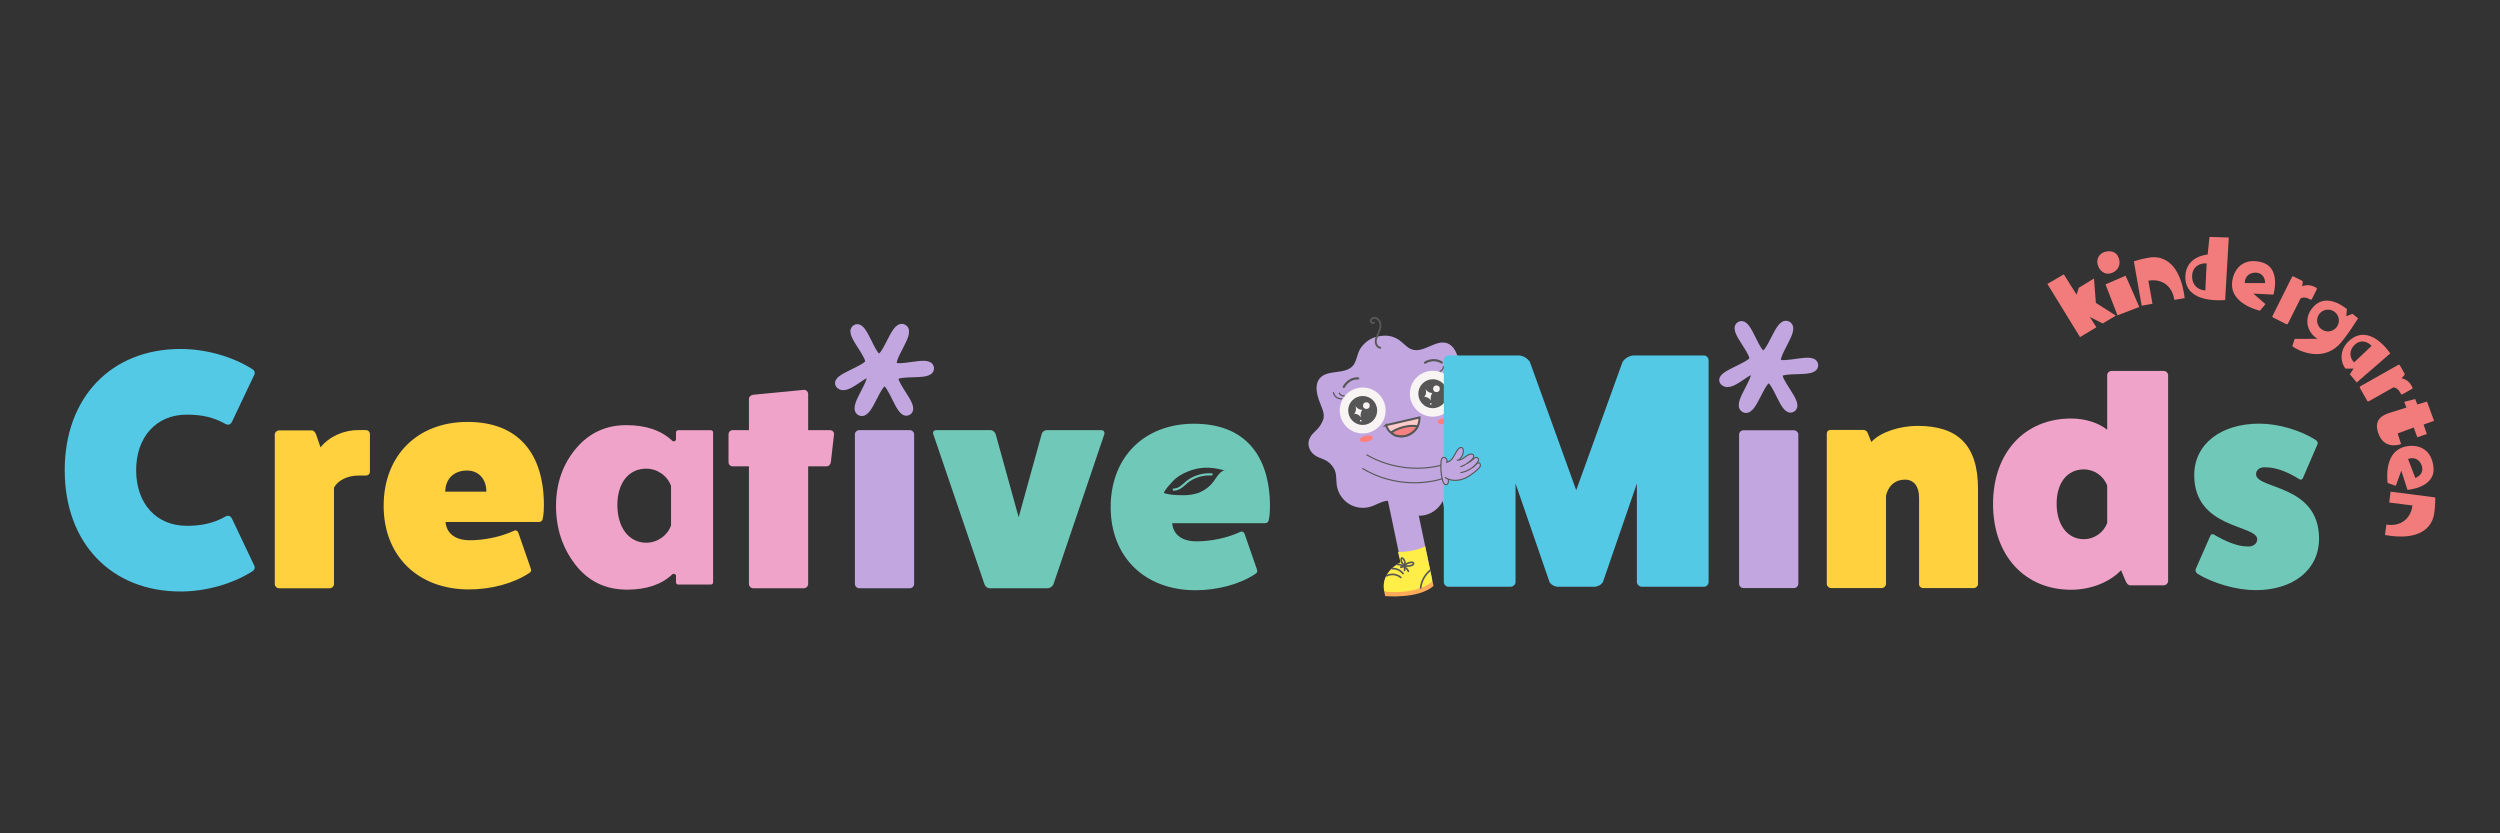
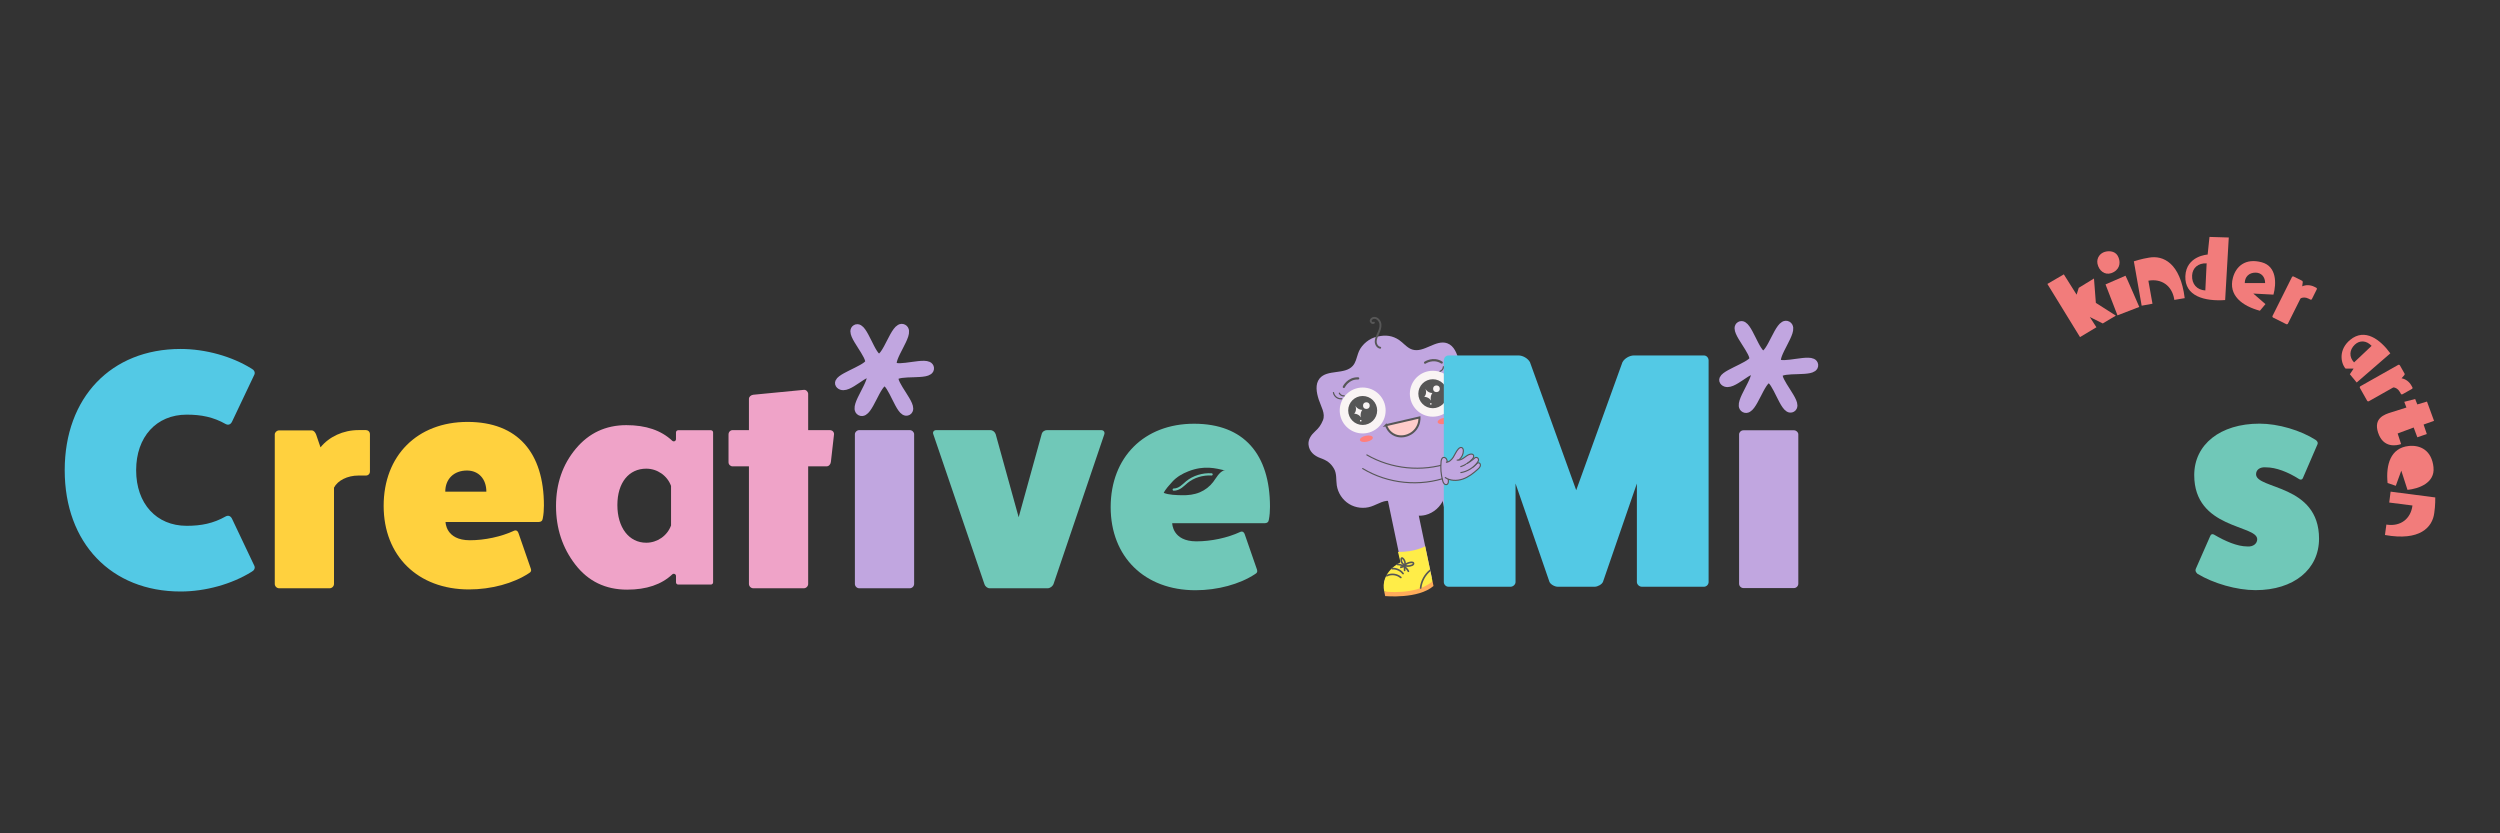
<svg xmlns="http://www.w3.org/2000/svg" id="Layer_1" data-name="Layer 1" viewBox="0 0 1200 400">
  <rect x="0" y="0" width="1200" height="400" fill="#333333" stroke="none" />
  <defs>
    <style>
      .cls-1 {
        fill: #f78181;
      }

      .cls-1, .cls-2, .cls-3, .cls-4, .cls-5, .cls-6, .cls-7, .cls-8, .cls-9, .cls-10, .cls-11, .cls-12 {
        stroke-miterlimit: 10;
      }

      .cls-1, .cls-3, .cls-4, .cls-6 {
        stroke-width: .99px;
      }

      .cls-1, .cls-3, .cls-4, .cls-6, .cls-8, .cls-9, .cls-10, .cls-11, .cls-12 {
        stroke: #565656;
      }

      .cls-13 {
        fill: #b5e07e;
      }

      .cls-2 {
        stroke: #70c8b8;
      }

      .cls-2, .cls-5, .cls-8, .cls-9, .cls-10, .cls-11, .cls-12 {
        stroke-linecap: round;
      }

      .cls-2, .cls-5, .cls-9, .cls-10, .cls-11, .cls-12 {
        fill: none;
      }

      .cls-2, .cls-10 {
        stroke-width: 1.07px;
      }

      .cls-14 {
        fill: #ff7e7b;
      }

      .cls-15 {
        fill: #f27c7b;
      }

      .cls-16 {
        fill: #ffed48;
      }

      .cls-3 {
        fill: #ffccca;
      }

      .cls-17 {
        fill: #70c8b8;
      }

      .cls-4, .cls-18 {
        fill: #f9f4f4;
      }

      .cls-5 {
        stroke: #575757;
        stroke-width: .92px;
      }

      .cls-19 {
        fill: #53c9e5;
      }

      .cls-20 {
        fill: #ffd13e;
      }

      .cls-6 {
        fill: #565656;
      }

      .cls-7 {
        stroke: #c1a6e0;
        stroke-width: 4.37px;
      }

      .cls-7, .cls-8, .cls-21 {
        fill: #c1a6e0;
      }

      .cls-8, .cls-11 {
        stroke-width: .54px;
      }

      .cls-22 {
        fill: #efa3c8;
      }

      .cls-9 {
        stroke-width: .8px;
      }

      .cls-23 {
        fill: #ffac5a;
      }

      .cls-12 {
        stroke-width: .59px;
      }
    </style>
  </defs>
  <g>
    <path class="cls-13" d="M298.76,192.41c.02-.07.05-.14.08-.21-.03.08-.05.15-.07.23v-.02Z" />
    <path class="cls-19" d="M122.11,271.63c.48,1.13-.16,2.26-1.46,2.91-9.38,5.82-21.99,9.38-33.96,9.38-33.31,0-55.63-23.28-55.63-58.21s22.31-58.21,55.63-58.21c11.97,0,24.58,3.56,33.96,9.38,1.29.65,1.94,1.78,1.46,2.91l-10.67,22.48c-.65,1.45-1.78,1.94-3.07,1.29-5.98-3.4-11.8-4.53-18.76-4.53-14.55,0-24.26,10.67-24.26,26.68s9.7,26.68,24.26,26.68c6.95,0,12.77-1.13,18.76-4.53,1.29-.65,2.43-.16,3.07,1.29l10.67,22.48Z" />
    <path class="cls-20" d="M175.64,206.46c1.1,0,1.93.83,1.93,1.93v17.94c0,1.1-.83,1.93-1.93,1.93h-3.59c-5.25,0-9.94,2.35-11.73,5.8v46.24c0,1.1-.97,2.07-2.07,2.07h-24.29c-1.1,0-2.07-.97-2.07-2.07v-71.78c0-.97.97-1.93,2.07-1.93h15.6c1.1,0,1.79.97,2.21,2.07l2.07,6.07c4.14-5.11,10.9-8.28,18.22-8.28h3.59Z" />
    <path class="cls-22" d="M398.27,206.46c1.24,0,2.07.83,2.07,1.93l-1.52,13.39c-.14,1.1-.97,2.07-2.07,2.07h-8.83v56.45c0,1.1-.97,2.07-2.07,2.07h-24.29c-1.1,0-2.07-.97-2.07-2.07v-56.45h-7.87c-.97,0-1.93-.83-1.93-1.93v-13.39c0-1.24.97-2.07,1.93-2.07h7.87v-15.05c0-.97.97-1.79,2.07-1.93l24.29-2.35c1.1-.14,2.07.97,2.07,1.93v17.39h10.35Z" />
    <path class="cls-17" d="M528.57,206.46c1.24,0,1.8.97,1.52,1.93l-24.43,72.05c-.41.97-1.66,1.93-2.76,1.93h-27.88c-1.1,0-2.21-.97-2.48-1.93l-24.57-72.05c-.41-.97.28-1.93,1.38-1.93h25.95c1.24,0,2.21.83,2.62,1.93l11.04,39.89,11.04-39.89c.28-1.24,1.52-1.93,2.48-1.93h26.09Z" />
    <path class="cls-21" d="M436.71,206.46c1.1,0,2.07.97,2.07,1.93v71.91c0,1.1-.97,2.07-2.07,2.07h-24.29c-1.1,0-2.07-.97-2.07-2.07v-71.91c0-.97.97-1.93,2.07-1.93h24.29Z" />
    <path class="cls-17" d="M603.38,273.51c.28.97,0,1.52-.97,2.07-7.32,4.83-17.94,7.73-28.57,7.73-24.43,0-40.72-16.01-40.72-39.89s16.01-40.03,40.03-40.03,36.44,14.77,36.44,39.89c0,2.07-.14,4.14-.55,6.21-.14,1.1-.83,1.66-2.07,1.66h-44.31s0,8.7,11.6,8.7c7.04,0,14.91-1.66,21.12-4.55.97-.42,1.79.14,2.07,1.1l5.94,17.12ZM588.08,225.82c-4.75-1.07-9.99-2.56-17.6.38-2.95,1.14-5.71,2.73-7.84,5.11-1.29,1.44-3.28,3.56-4.05,5.28,2.5,1,6.06,1.06,8.75,1.12,2.93.07,5.89-.27,8.61-1.42,2.51-1.06,4.73-2.78,6.38-4.95,1.53-2.01,2.72-4.51,5.03-5.52M559.67,235.68s-.05.04-.07.06" />
    <path class="cls-2" d="M581.56,227.71c-4.27-.27-8.7,1.1-11.82,3.65-.95.78-1.79,1.65-2.79,2.37s-2.25,1.29-3.56,1.28" />
    <path class="cls-22" d="M341.22,206.51h-15.69c-.59,0-1.06.47-1.06,1.06v3.23c0,.94-1.12,1.4-1.8.76-5.29-4.99-12.64-7.49-22.02-7.49-9.88,0-17.98,3.78-24.29,11.35-6.31,7.57-9.47,16.73-9.47,27.48s3.09,20.13,9.29,28.13c6.19,8,14.47,12,24.85,12,9.27,0,16.49-2.45,21.67-7.33.67-.63,1.78-.14,1.78.78v3.05c0,.58.48,1.06,1.06,1.06h15.69c.59,0,1.06-.48,1.06-1.06v-71.96c0-.59-.48-1.06-1.06-1.06ZM322.1,252.22c-1.81,4.97-6.63,8.29-11.9,8.29-8.28,0-13.86-7.24-13.86-18.08s5.58-17.47,13.86-17.47c5.27,0,10.09,3.31,11.9,8.28v18.98Z" />
    <path class="cls-7" d="M417.99,179.59c2.3,3.36-8.46,15.89-4.9,17.78,3.56,1.9,7.54-14.24,11.56-14.23,3.71,0,7.71,15.96,10.94,14.08s-8.08-13.08-6.34-16.45,17.22-.28,16.89-4.06-15.48,1.96-17.59-1.14c-2.3-3.36,8.46-15.89,4.9-17.78s-7.54,14.24-11.56,14.23c-3.71,0-7.71-15.96-10.94-14.08s8.08,13.08,6.34,16.45-16.68,7.6-13.98,10.17c3.26,3.1,12.56-8.07,14.68-4.98Z" />
    <path class="cls-20" d="M254.84,273.07c.28.97,0,1.53-.97,2.08-7.36,4.86-18.05,7.78-28.75,7.78-24.58,0-40.97-16.11-40.97-40.14s16.11-40.27,40.27-40.27,36.66,14.86,36.66,40.13c0,2.08-.14,4.17-.56,6.25-.14,1.11-.83,1.67-2.08,1.67h-44.58s0,8.75,11.67,8.75c7.08,0,15-1.67,21.25-4.58.97-.42,1.8.14,2.08,1.11l5.97,17.22ZM233.45,235.99c0-6.11-3.75-10.14-9.3-10.14-6.25,0-10.42,4.03-10.42,10.14h19.72Z" />
    <path class="cls-23" d="M722.86,269.86l.46,2.2s-14.02,7.8-23.19,4.86l-.46-2.2,23.19-4.86Z" />
    <path class="cls-21" d="M714.03,197.72c-2.05,2.49-3.07,4.62-2.98,7.84.08,2.69,1.93,4.94,2.96,7.42,1.42,3.4,1.26,7.43-.44,10.7-1.7,3.27-4.89,5.73-8.48,6.53-3.4.76-7.53.33-9.75,3.01-1.28,1.55-1.48,3.69-2.09,5.6-.05.17-.11.34-.18.5,0,.02,0,.03-.02.05-1.48,3.8-4.87,6.84-8.83,7.82-2.84.7-5.91.35-8.56-.9,0,0,0,0,0,0-1.05-.49-2.03-1.13-2.9-1.9-1.51-1.32-2.78-3.05-4.68-3.72-3.29-1.15-6.6,1.34-9.91,2.45-3.49,1.17-7.5.71-10.63-1.23-3.14-1.93-5.35-5.3-5.89-8.94-.39-2.66.04-5.55-1.28-7.89-1.58-2.81-3.55-4.11-6.59-5.19-3.04-1.07-5.39-3.23-5.69-6.44-.24-2.5,1.28-4.69,3.15-6.37,1.87-1.69,2.77-2.99,3.75-5.3,1.36-3.23-.94-6.67-2.01-10.01-1.07-3.33-1.8-7.33.4-10.05,3.68-4.56,12.15-1.71,15.99-6.13,1.34-1.54,1.76-3.62,2.41-5.58.02-.08.05-.15.07-.23.14-.43.31-.85.49-1.26,1.47-3.23,5.15-6.31,8.74-6.89.07-.02.15-.04.22-.06,3.78-.9,7.16-.49,10.35,1.71.92.64,1.75,1.43,2.6,2.18,0,0,.01,0,.02.01,1.09.97,2.2,1.88,3.58,2.32,5.57,1.81,11.36-5,16.86-2.99,3.29,1.2,4.73,5,5.53,8.41.8,3.41.61,7.55,3.43,9.61,2.03,1.48,3.48,2.13,5.94,2.62,2.47.48,4.89,1.57,5.98,3.84,1.4,2.91.49,5.96-1.56,8.45Z" />
    <path class="cls-13" d="M652.48,173.38c.02-.07.05-.14.08-.21-.03.08-.05.15-.07.23v-.02Z" />
    <path class="cls-3" d="M665.29,204.1l16.06-3.72c.03.71.05,3.28-1.8,5.67-1.69,2.2-3.91,2.89-4.63,3.08-.46.14-3.44,1.01-6.32-.76-2.34-1.43-3.12-3.68-3.3-4.28Z" />
-     <path class="cls-1" d="M667.85,207.48s6-4.03,12.6-2.86c0,0-1.2,3.18-5.53,4.53,0,0-5.07,1.25-7.07-1.67Z" />
    <circle class="cls-18" cx="687.75" cy="188.99" r="11.02" />
    <circle class="cls-18" cx="654.09" cy="197.03" r="11.02" />
    <circle class="cls-6" cx="687.75" cy="188.99" r="6.46" />
    <circle class="cls-4" cx="686.8" cy="193.87" r=".87" />
    <circle class="cls-4" cx="689.5" cy="186.61" r="2.09" />
    <path class="cls-10" d="M684.04,174.08s3.86-2.66,7.99-.07" />
    <ellipse class="cls-14" cx="693.18" cy="202.05" rx="3.16" ry="1.46" transform="translate(-26.71 146.51) rotate(-11.84)" />
    <ellipse class="cls-14" cx="655.86" cy="210.61" rx="3.16" ry="1.46" transform="translate(-29.26 139.04) rotate(-11.84)" />
    <circle class="cls-6" cx="654.09" cy="197.03" r="6.46" />
    <path class="cls-18" d="M687.54,188.66c-.37-.01-1.09-.08-1.87-.53-.87-.5-1.32-1.19-1.51-1.51.14.29.53,1.19.28,2.32-.17.77-.55,1.29-.78,1.55.35,0,1.13.06,1.95.55.69.42,1.08.95,1.27,1.24-.1-.36-.23-1.02-.09-1.83.14-.87.52-1.49.74-1.8Z" />
    <circle class="cls-4" cx="653.16" cy="201.95" r=".87" />
    <circle class="cls-4" cx="655.86" cy="194.69" r="2.09" />
    <path class="cls-18" d="M653.9,196.75c-.37-.01-1.09-.08-1.87-.53-.87-.5-1.32-1.19-1.51-1.51.14.29.53,1.19.28,2.32-.17.77-.55,1.29-.78,1.55.35,0,1.13.06,1.95.55.69.42,1.08.95,1.27,1.24-.1-.36-.23-1.02-.09-1.83.14-.87.52-1.49.74-1.8Z" />
    <path class="cls-10" d="M645.04,185.72s1.99-4.25,6.87-4.09" />
    <path class="cls-21" d="M701.15,218.3l8.79,41.92s10.28,1.1,12.33,8.06c0,0-14.52,6.89-22.94,4.81l-10.92-52.11,12.74-2.67Z" />
    <path class="cls-16" d="M710.08,260.19s10.73.1,12.79,9.67c0,0-13,7.89-23.19,4.86l-3.53-16.86s5.52.67,13.04-2.73l.89,5.06Z" />
    <path class="cls-23" d="M664.43,283.92l.46,2.2s15.97,1.51,23.19-4.86l-.46-2.2-23.19,4.86Z" />
    <path class="cls-21" d="M663.61,227.98l8.79,41.92s-8.98,5.13-8.06,12.33c0,0,16.07.48,22.94-4.81l-10.92-52.11-12.74,2.67Z" />
    <path class="cls-16" d="M672.25,269.93s-9.79,4.4-7.83,13.99c0,0,15.07,2.01,23.19-4.86l-3.53-16.86s-4.79,2.83-13.04,2.73l1.21,4.99Z" />
-     <path class="cls-9" d="M708.4,265.5c.1-2.18,1.52-4.25,3.52-5.13" />
    <path class="cls-9" d="M711.19,265.47c.46-1.95,1.97-3.61,3.87-4.27" />
    <path class="cls-9" d="M712.93,266.77c1-2.2,3.45-3.65,5.86-3.47" />
    <path class="cls-9" d="M708.58,261.99c-1.05-.27-2.19-.22-3.21.15-.38.14-.82.43-.76.83.06.44.61.59,1.05.58.78-.01,1.56-.2,2.26-.55.31-.15.63-.38.69-.72.05-.3-.12-.58-.25-.86-.38-.83-.37-1.83.03-2.65.09-.18.24-.38.44-.35.14.02.23.14.31.25.68,1.06.54,2.58-.34,3.48.8.23,1.66.24,2.47.04-.78.29-1.67.3-2.46.03.45.66.81,1.39,1.06,2.15" />
    <path class="cls-9" d="M698.62,269.28c3.19.88,5.99,3.07,7.63,5.94" />
    <path class="cls-9" d="M676.03,274.21c-.97-1.96-3.1-3.28-5.28-3.28" />
    <path class="cls-9" d="M673.47,275.31c-1.21-1.6-3.26-2.52-5.26-2.36" />
    <path class="cls-9" d="M672.39,277.19c-1.8-1.61-4.63-1.95-6.76-.83" />
    <path class="cls-9" d="M674.46,271.07c.86-.67,1.92-1.08,3-1.16.41-.03.92.06,1.03.45.12.42-.32.78-.73.95-.72.3-1.51.44-2.29.41-.34-.02-.73-.09-.92-.38-.17-.25-.12-.58-.12-.88.01-.91-.4-1.83-1.09-2.42-.15-.13-.38-.25-.55-.14-.12.07-.16.22-.18.36-.2,1.24.54,2.58,1.71,3.06-.64.53-1.43.89-2.25,1.03.83-.05,1.65-.39,2.26-.96-.15.79-.19,1.6-.11,2.39" />
    <path class="cls-9" d="M686.5,273.75c-2.56,2.09-4.26,5.22-4.6,8.5" />
-     <path class="cls-22" d="M1038.56,178.04h-24.98c-1.13,0-2.13.99-2.13,1.99v26.25c-4.26-3.4-10.65-5.39-17.31-5.39-22.43,0-37.48,16.47-37.48,41.03s15.05,41.16,37.48,41.16c9.51,0,18.59-3.69,23.98-9.37l2.14,5.12c.56,1.27,1.27,2.12,2.27,2.12h16.03c1.14,0,2.14-.99,2.14-2.12v-98.8c0-1-1-1.99-2.14-1.99ZM1011.45,251c-1.7,4.68-6.24,7.81-11.21,7.81-7.81,0-13.06-6.81-13.06-17.04s5.25-16.46,13.06-16.46c4.97,0,9.51,3.12,11.21,7.8v17.89Z" />
    <path class="cls-21" d="M861.12,206.54c1.1,0,2.07.96,2.07,1.93v71.73c0,1.1-.97,2.07-2.07,2.07h-24.29c-1.1,0-2.07-.96-2.07-2.07v-71.73c0-.96.97-1.93,2.07-1.93h24.29Z" />
-     <path class="cls-20" d="M898.24,212.15c4.42-4.83,13.8-7.73,22.22-7.73,18.77,0,28.99,8.7,28.99,30.23v45.55c0,1.1-.97,2.07-2.07,2.07h-24.29c-1.1,0-2.07-.97-1.93-2.07v-41.27c0-5.52-2.48-8.7-6.76-8.7-7.87,0-9.11,7.73-9.11,7.73v42.24c0,1.1-.97,2.07-2.07,2.07h-24.29c-1.1,0-2.07-.97-2.07-2.07v-71.91c0-1.24.69-1.93,1.93-1.93h15.46c.97,0,1.8.41,2.21,1.38l1.79,4.42Z" />
    <path class="cls-17" d="M1060.97,257.18c.28-.83,1.1-.97,1.79-.55,5.38,3.17,11.18,5.66,15.87,5.66,2.9.28,4.83-1.38,4.83-3.45,0-7.04-30.23-4.83-30.23-30.78,0-14.77,12.56-24.71,31.33-24.71,8.97,0,19.74,3.17,27.05,7.87.69.55,1.1,1.24.83,1.93l-7.04,16.29c-.28.83-1.1.97-1.79.55-5.38-3.45-11.18-5.66-15.87-5.66-2.9-.28-4.83,1.1-4.83,3.31,0,7.32,30.23,4.69,30.23,30.92,0,14.77-12.15,24.71-30.51,24.71-8.97,0-20.15-3.18-27.88-7.87-.69-.69-1.1-1.38-.83-2.21l7.04-16.01Z" />
    <path class="cls-19" d="M817.88,170.62c1.29,0,2.25,1.13,2.25,2.41v106.36c0,1.13-.97,2.25-2.25,2.25h-29.77c-1.29,0-2.41-1.13-2.41-2.25v-47.3l-16.25,47.14c-.48,1.29-2.57,2.41-4.02,2.41h-17.7c-1.45,0-3.54-1.13-4.02-2.41l-16.25-47.14v47.3c0,1.13-1.13,2.25-2.41,2.25h-29.77c-1.29,0-2.25-1.13-2.25-2.25v-106.36c0-1.29.96-2.41,2.25-2.41h33.63c2.09,0,4.51,1.45,5.47,3.22l22.2,61.46,22.2-61.46c.96-1.77,3.38-3.22,5.47-3.22h33.63Z" />
    <path class="cls-12" d="M644.04,191.41c-.9.09-1.84-.16-2.56-.7s-1.25-1.36-1.42-2.25" />
    <path class="cls-12" d="M645.21,190.01c-.94.13-1.94-.41-2.33-1.28" />
    <path class="cls-12" d="M691.25,178.21c.91-.28,1.58-1.2,1.56-2.15" />
    <path class="cls-11" d="M656.09,218.36c11.74,6.81,26.46,8.28,39.31,3.91" />
    <path class="cls-11" d="M654.09,224.91c12.09,7.34,27.54,8.87,40.84,4.05" />
    <path class="cls-8" d="M700.13,220.86l.41-.37c1.15-1.01,1.84-2.51,1.87-4.03.01-.63-.17-1.38-.76-1.61-.59-.23-1.22.19-1.65.66-1.02,1.12-1.58,2.58-2.38,3.86s-2.04,2.49-3.56,2.53l.64-.1c-.06-.55-.15-1.1-.46-1.56s-.88-.79-1.42-.65c-.76.2-1.01,1.13-1.09,1.91-.34,3.11-.07,6.28.77,9.28.14.49.3.98.63,1.36s.89.6,1.36.41c.37-.15.6-.53.69-.92s.02-1.17-.02-1.57l-1.6-.92c2.42,1.69,5.71,1.78,8.51.83s5.19-2.82,7.37-4.82c.37-.34.75-.7.97-1.16s.26-1.04-.03-1.45-.97-.55-1.32-.19l-1.03.96-.99.86" />
    <path class="cls-8" d="M699.43,220.84c1.15.2,2.28-.4,3.24-1.08s1.88-1.46,3.01-1.74c.52-.13,1.14-.1,1.48.3.25.31.27.76.14,1.13s-.39.69-.66.98c-1.49,1.62-3.39,2.85-5.47,3.55" />
    <path class="cls-8" d="M701.21,226.85c3.13-.52,6.03-2.3,7.92-4.84.33-.44.64-.96.55-1.5-.07-.43-.4-.8-.82-.91s-.9.05-1.17.38c0,0-1.26,1.16-3.39,2.47" />
    <path class="cls-7" d="M842.4,178.1c2.3,3.36-8.46,15.89-4.9,17.78,3.56,1.9,7.54-14.24,11.56-14.23,3.71,0,7.71,15.96,10.94,14.08,3.23-1.88-8.08-13.08-6.34-16.45s17.22-.28,16.89-4.06-15.48,1.96-17.59-1.14c-2.3-3.36,8.46-15.89,4.9-17.78s-7.54,14.24-11.56,14.23c-3.71,0-7.71-15.96-10.94-14.08s8.08,13.08,6.34,16.45c-1.73,3.37-16.68,7.6-13.98,10.17,3.26,3.1,12.56-8.07,14.68-4.98Z" />
    <g>
      <path class="cls-15" d="M1007.11,127.72c-1.21-3.13.4-5.57,2.44-6.54,2.09-.95,5.47-.93,6.93,1.56,1.41,2.46,1.44,5.96-1.85,7.82-3.23,1.89-6.31.3-7.52-2.83ZM1010.65,136.51l9.59-4.16c.12-.05,6.61,14.98,6.61,14.98l-10.46,4.04-5.74-14.86Z" />
      <path class="cls-15" d="M1155.08,195.62l-1.03-2.75,5.23-1.35,1.03,2.61,4.64-1.38,3.39,9.26-5.01,1.77,1.53,4.55-4.54,1.57-1.76-4.7-7.69,2.87,1.66,5.09c-2.21.77-8.58,2.05-11.05-5.5-2.27-6.94,2.96-8.7,6.29-9.74l7.29-2.3Z" />
      <polygon class="cls-15" points="1003.11 152.17 1009.33 155.26 1015.61 151.5 1006.01 145.38 1005.11 133.67 997.8 138.16 996.77 141.44 990.64 131.69 982.74 136.29 998.41 161.81 1006.28 157.09 1003.11 152.17" />
      <path class="cls-15" d="M1085.65,125.9c-7.99-2.17-12.41,2.09-13.84,7.38-2.32,8.53,4.46,13.58,12.94,15.88l2.67-3.19-5.84-5.06,9.68.51c1.44-5.29,1.61-13.56-5.6-15.52ZM1077.49,135.88c0-3.03,2.07-5.02,5.16-5.02,2.75,0,4.61,2,4.61,5.02h-9.77Z" />
      <path class="cls-15" d="M1060.55,113.72l-.88,8.47s-10.27.57-10.7,10.33c-.42,9.72,9.37,12.19,19.1,11.51l1.74-30.03-9.26-.28ZM1058.56,139.41c-4.03-.2-6.55-3.07-6.35-7.19.18-3.66,2.95-6.01,6.98-5.81l-.63,13Z" />
-       <path class="cls-15" d="M1129.22,150.65l-2.99,1.1.3-3.39c-4.89-3.88-11.79-6.59-16.68-.44-4.36,5.49-2.1,11.94,2.54,14.7l-10.94.05s-1.2,3.49-1.13,3.55c2.4,1.9,13.6,7.54,21.92-.28,3.65-3.44,9.64-13.17,9.64-13.17l-2.66-2.11ZM1117.44,159.08c-2.89,0-5.23-2.34-5.23-5.23s2.34-5.23,5.23-5.23,5.23,2.34,5.23,5.23-2.34,5.23-5.23,5.23Z" />
      <path class="cls-15" d="M1128.09,163.12c-5.56,4.61-4.67,10.88-2.26,13.79l3.89.03-1.79,2.7,3.28,3.96,16.15-13.99c-4.78-6.57-12.21-12.33-19.27-6.48ZM1129.95,173.96c-2.46-2.61-2.31-6.01.36-8.53,2.37-2.24,5.59-2.03,8.06.58l-8.42,7.95Z" />
-       <path class="cls-15" d="M1168.09,224.35c-.84-8.24-6.39-10.84-11.85-10.28-8.79.89-11.08,9.02-10.2,17.77l3.94,1.35,2.64-7.27,2.98,9.22c5.45-.55,13.24-3.35,12.48-10.79ZM1155.85,220.31c2.83-1.08,5.43.13,6.54,3.02.99,2.57-.21,5.02-3.04,6.1l-3.5-9.13Z" />
+       <path class="cls-15" d="M1168.09,224.35c-.84-8.24-6.39-10.84-11.85-10.28-8.79.89-11.08,9.02-10.2,17.77l3.94,1.35,2.64-7.27,2.98,9.22c5.45-.55,13.24-3.35,12.48-10.79ZM1155.85,220.31l-3.5-9.13Z" />
      <path class="cls-15" d="M1031.21,134.74c6.33-1.13,11.26,2.36,12.39,8.71.03.17.04.34.07.51l4.99-.85c-2.11-16.89-10.33-20.69-17.18-19.43-3.41.5-7.23,1.76-7.23,1.76l3.75,21.29,5.19-.94-1.97-11.07Z" />
      <path class="cls-15" d="M1157.98,242.64c-.81,6.38-5.61,10.04-12.01,9.23-.17-.02-.34-.06-.51-.09l-.68,5.02c16.75,3.02,22.83-3.69,23.67-10.6.54-3.4.48-7.43.48-7.43l-21.44-2.78-.66,5.23,11.15,1.42Z" />
      <path class="cls-15" d="M1111.8,138.12c.29.14.4.47.25.75l-2.33,4.67c-.14.29-.47.4-.75.25l-.93-.47c-1.36-.68-2.89-.68-3.81-.02l-6.01,12.03c-.14.29-.52.41-.81.27l-6.32-3.16c-.29-.14-.41-.52-.27-.81l9.33-18.67c.13-.25.5-.38.79-.23l4.06,2.03c.29.14.34.48.31.83l-.25,1.85c1.74-.79,3.91-.74,5.82.21l.93.47Z" />
      <path class="cls-15" d="M1157.95,185.91c.16.28.07.61-.21.77l-4.55,2.56c-.28.16-.61.07-.77-.21l-.51-.91c-.75-1.33-2.01-2.18-3.15-2.14l-11.71,6.61c-.28.16-.66.05-.82-.23l-3.47-6.15c-.16-.28-.05-.66.23-.82l18.18-10.26c.24-.14.63-.03.79.25l2.23,3.95c.16.28.01.59-.21.86l-1.24,1.39c1.89.32,3.66,1.58,4.7,3.43l.51.91Z" />
    </g>
  </g>
  <path class="cls-5" d="M662.49,166.91c-1.31-.2-2.14-1.63-2.15-2.95s.59-2.57,1.14-3.77c.67-1.45,1.31-3,1.13-4.58s-1.5-3.15-3.09-3.03c-.75.06-1.53.6-1.58,1.35s.93,1.44,1.51.96" />
</svg>